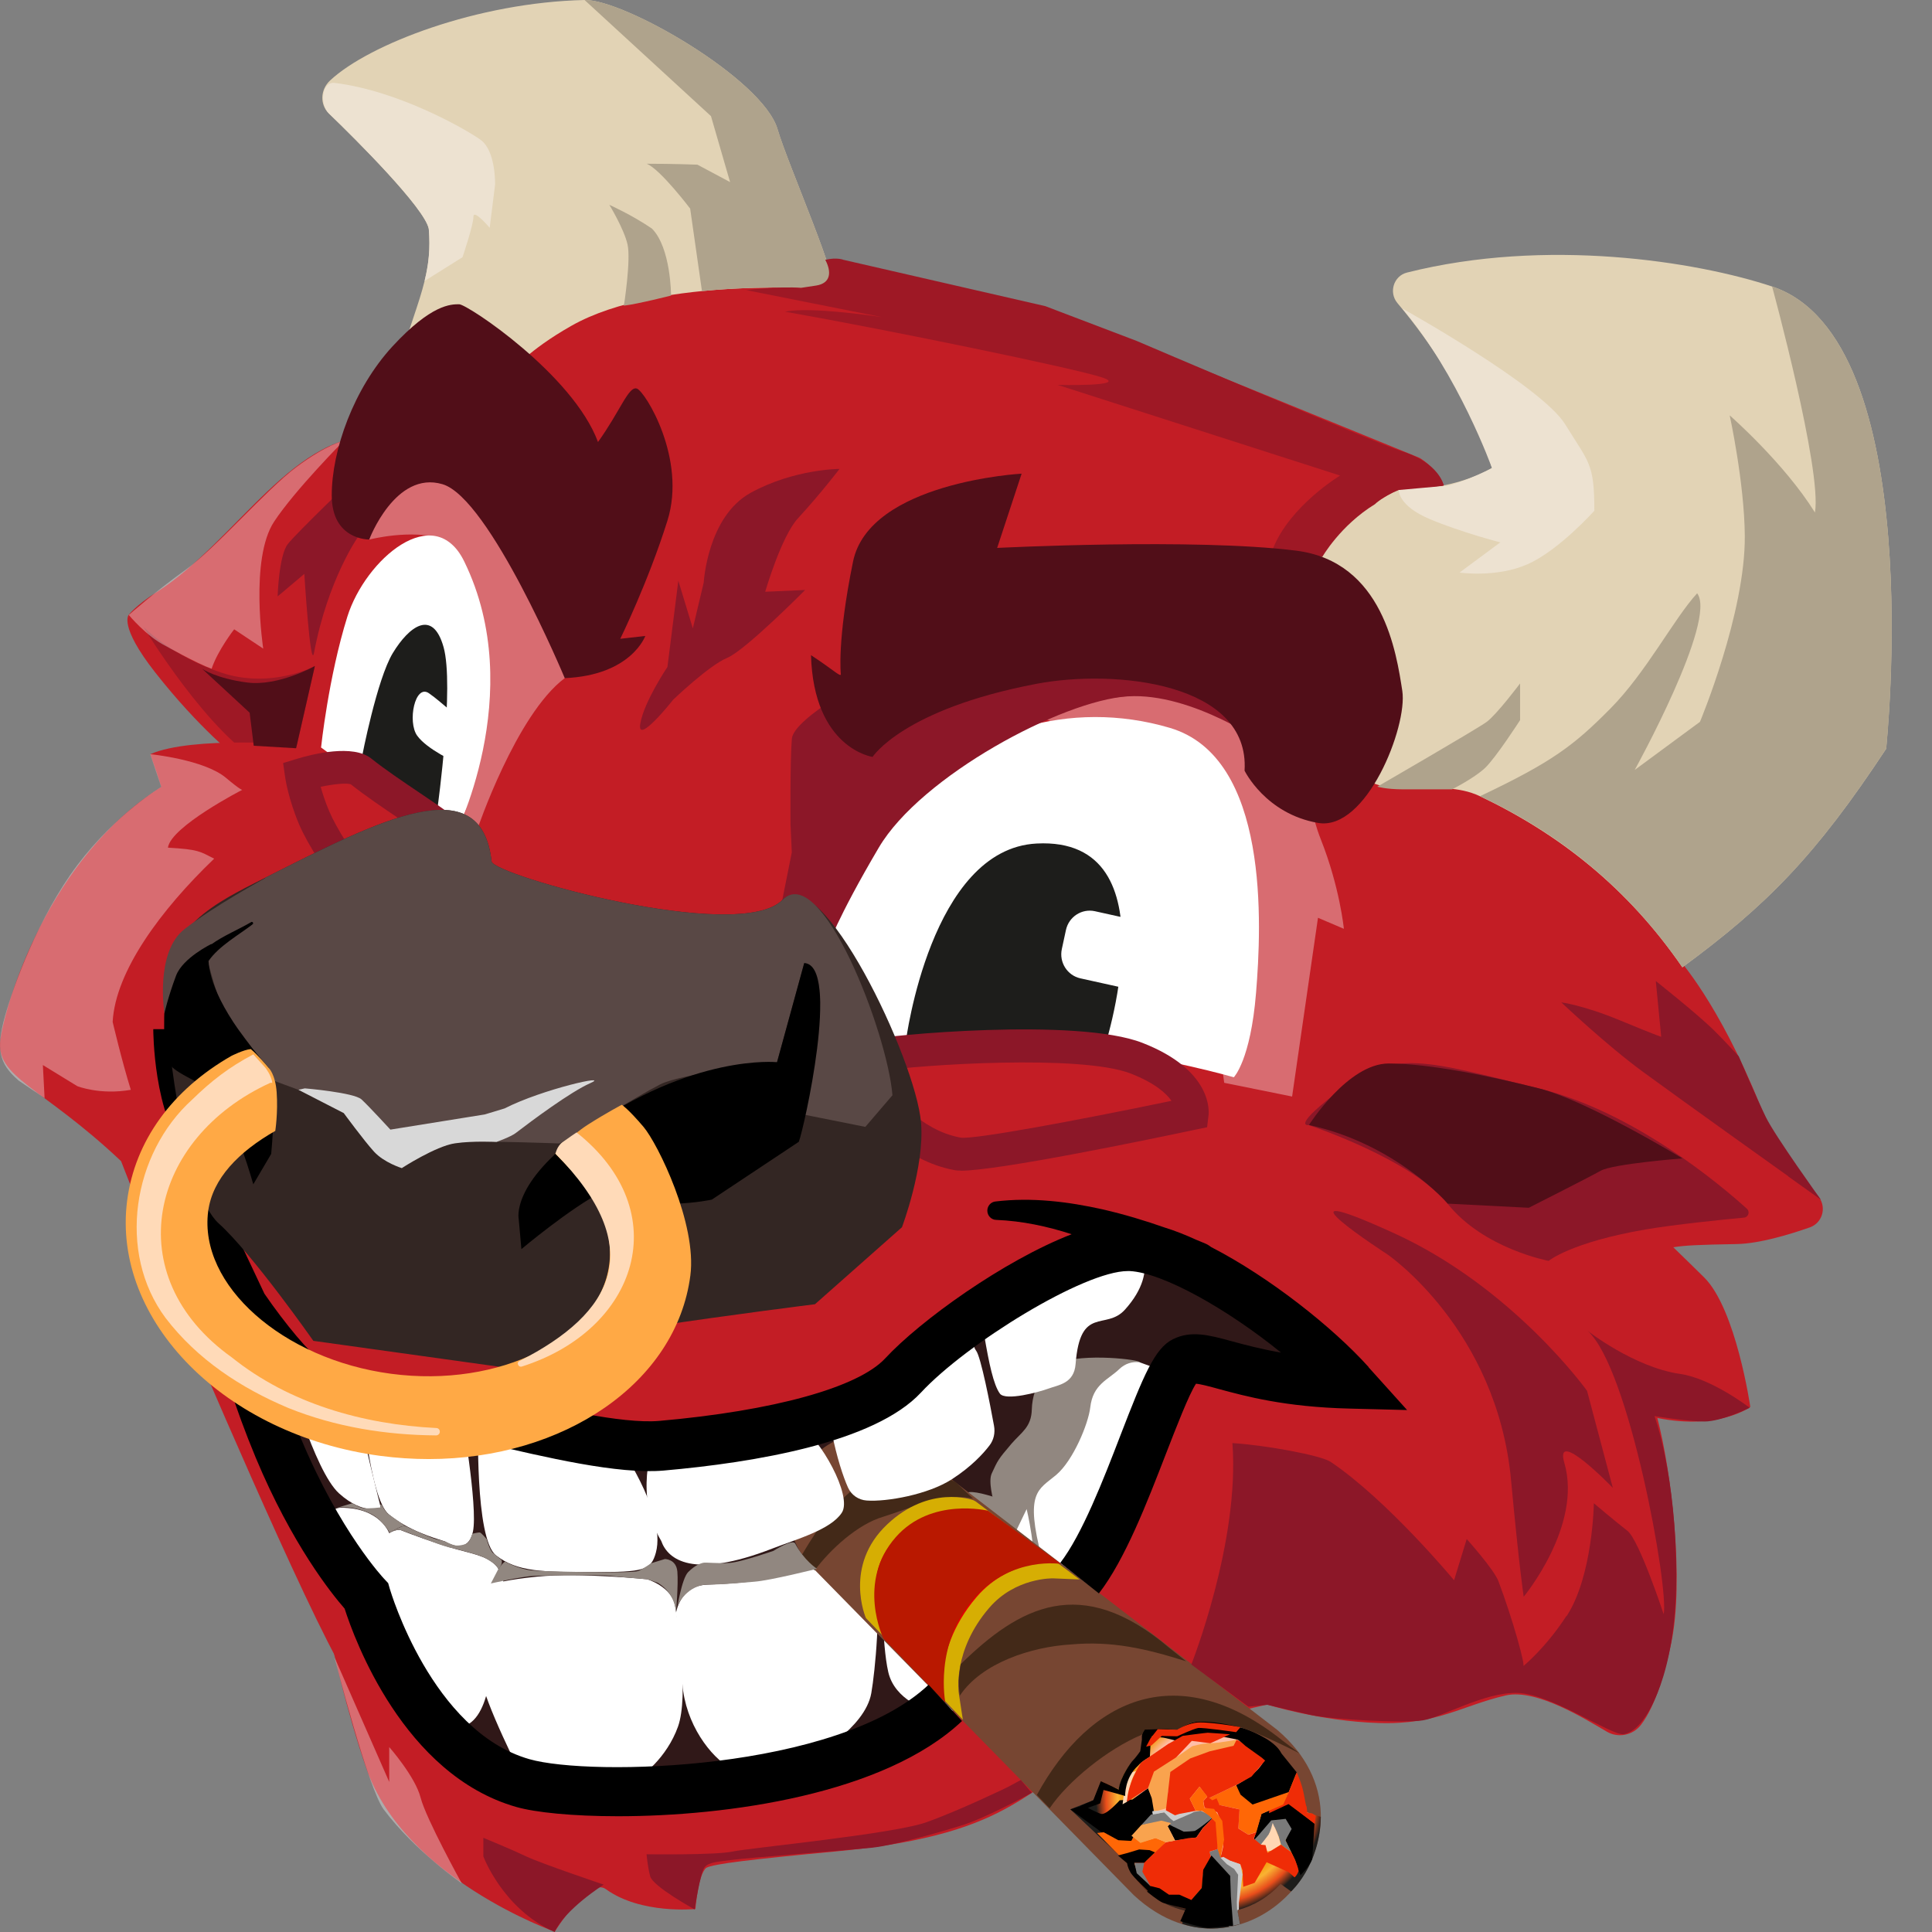
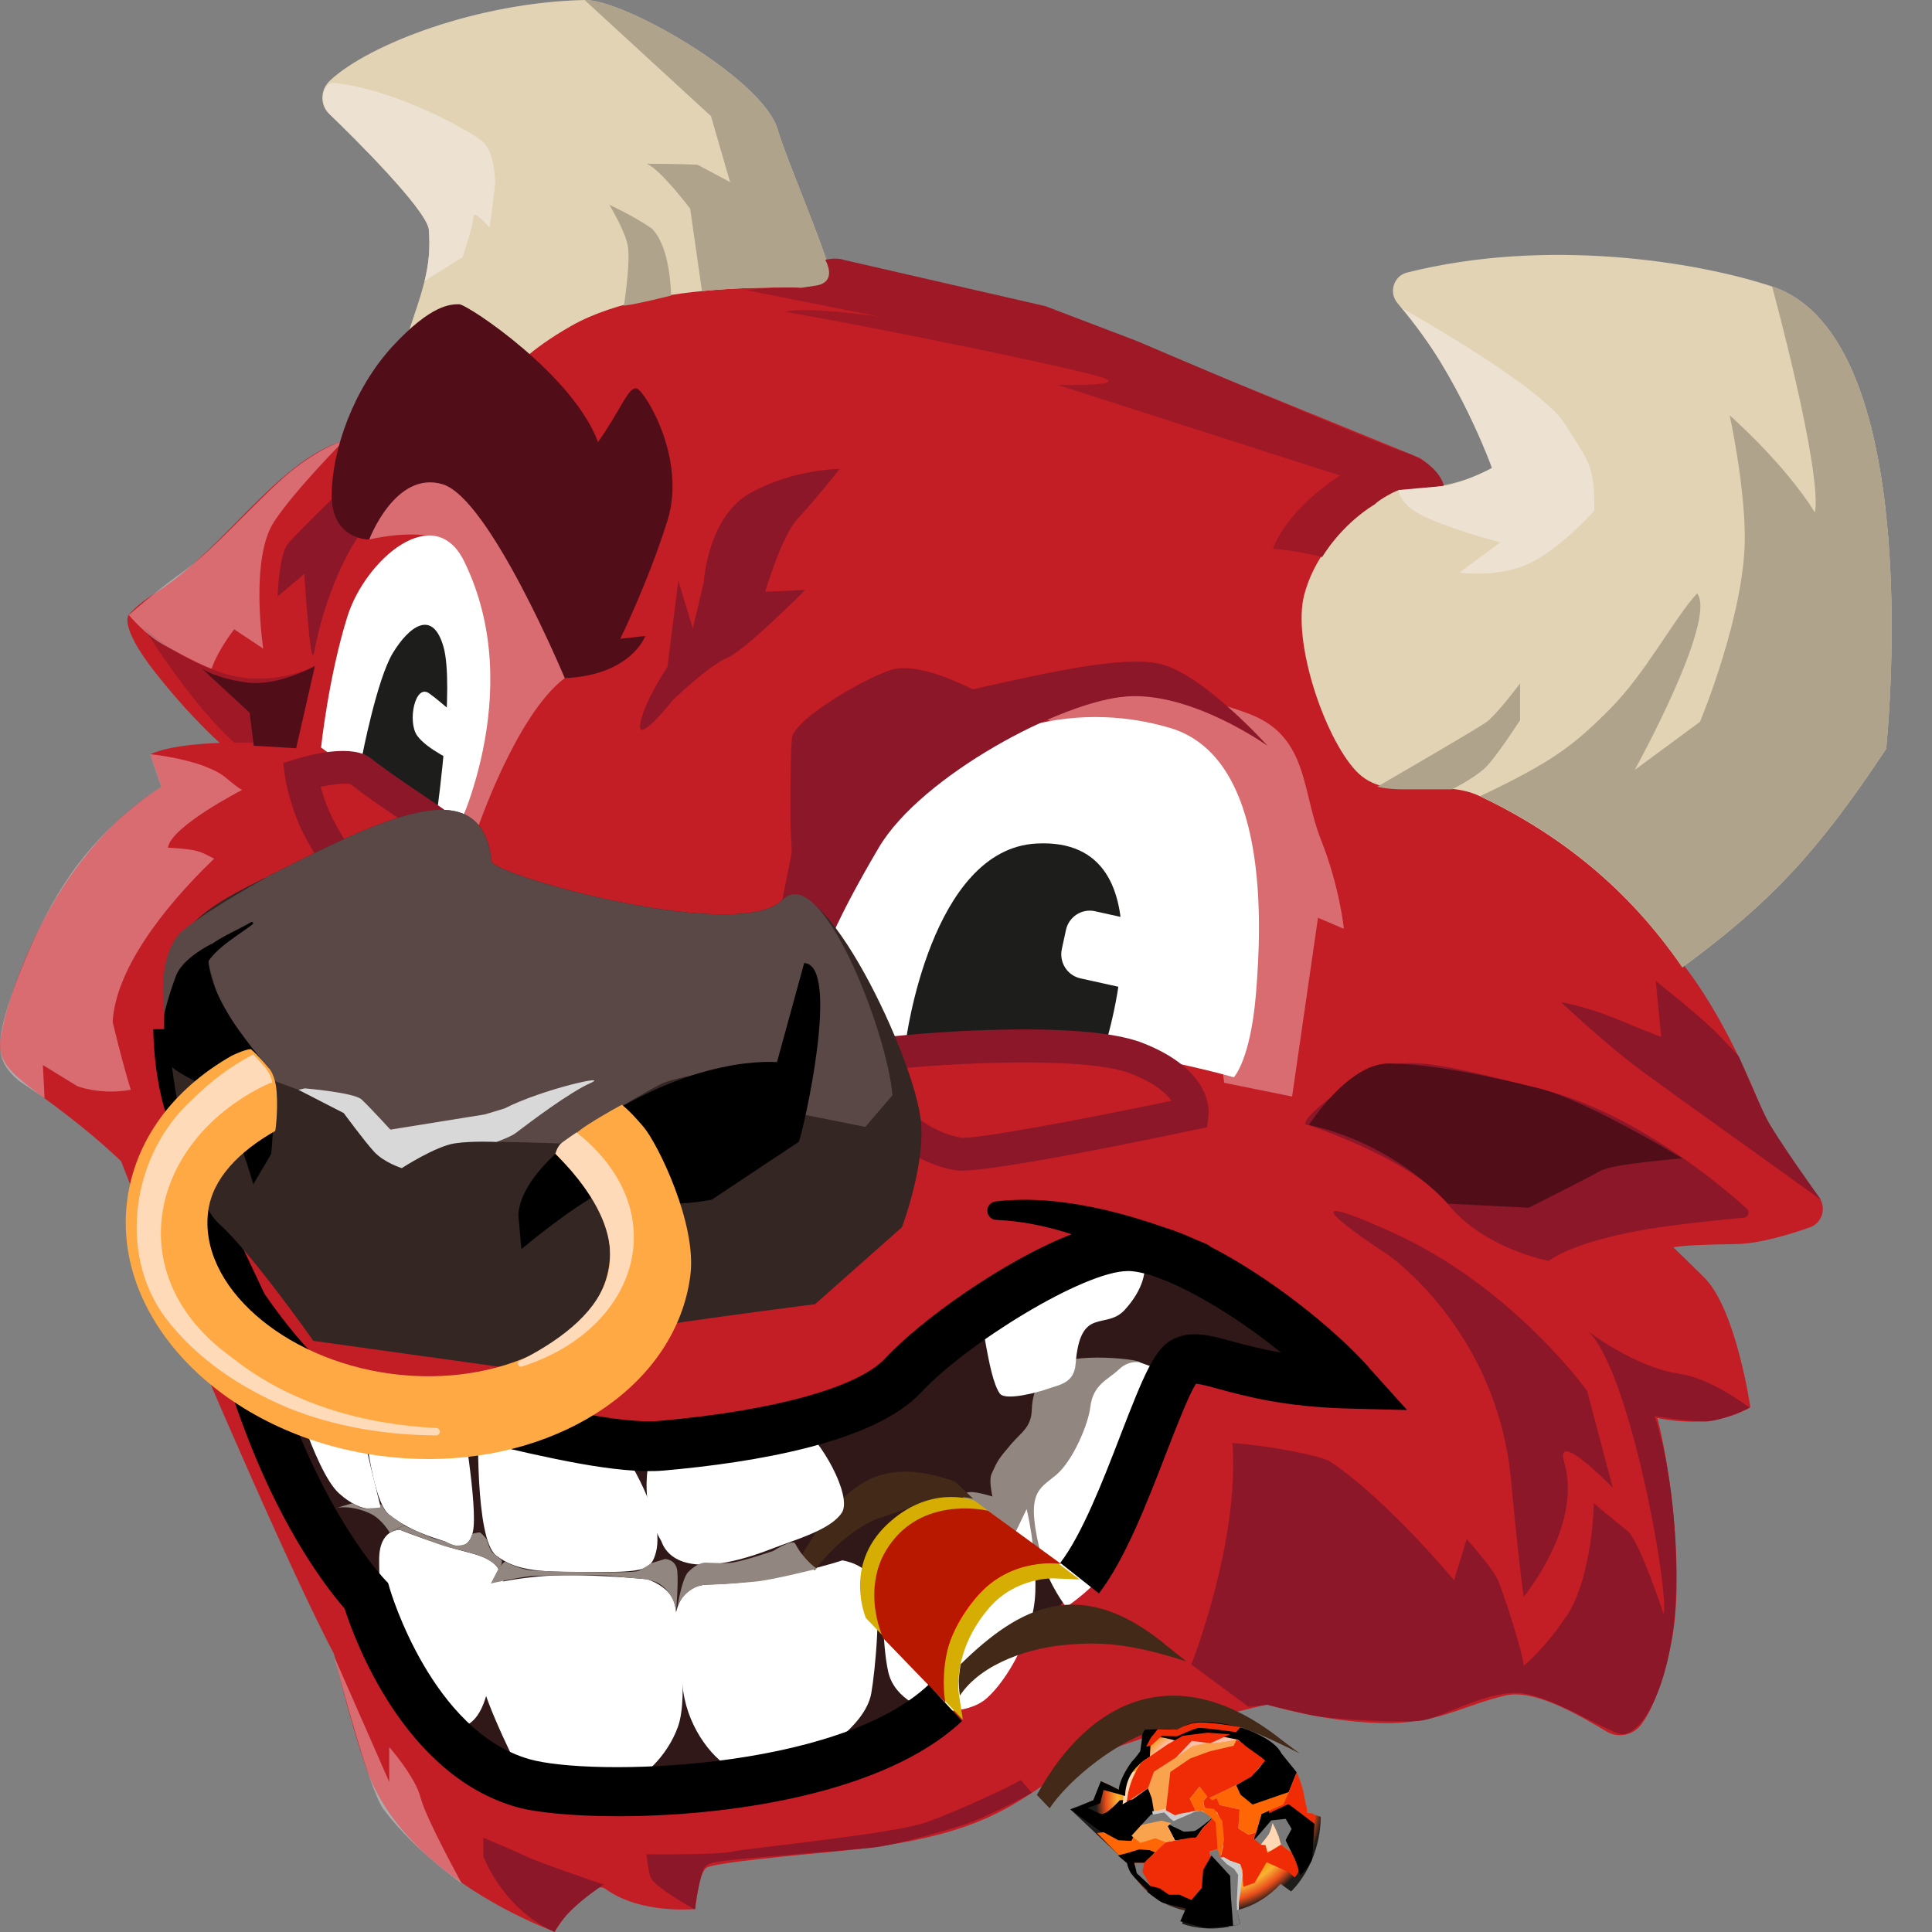
<svg xmlns="http://www.w3.org/2000/svg" width="100%" height="100%" viewBox="0 0 48 48" version="1.1" xml:space="preserve" style="fill-rule:evenodd;clip-rule:evenodd;stroke-miterlimit:10;">
  <rect x="0" y="0" width="48" height="48" fill="#808080" stroke="none" />
  <g>
    <path d="M35.899,12.798C36.169,11.879 35.268,11.376 35.268,11.376C35.268,11.376 27.163,8.05 26.441,7.824C25.339,7.476 20.859,7.094 19.866,6.911C19.005,6.752 18.246,7.046 18.246,7.046C18.246,7.046 11.544,4.721 11.2,6.396C10.854,8.071 8.565,10.069 9.53,10.838C7.322,10.629 5.908,13.425 3.892,14.711C3.369,15.044 3.2,15.273 3.2,15.273C3.2,15.273 2.938,15.538 3.858,16.709C4.951,18.102 5.903,18.846 5.903,18.846L7.252,18.587L7.046,19.147C7.046,19.147 6.287,18.658 4.562,19.565C2.836,20.471 1.801,25.083 2.077,27.038C2.354,28.992 3.389,27.944 3.389,27.944C3.389,27.944 5.114,33.042 5.804,34.161L6.976,36.536C7.511,39.244 8.23,40.786 8.23,40.786C8.23,40.786 8.608,42.514 9.106,43.944C10.051,46.679 13.781,47.991 13.781,47.991C13.781,47.991 14.633,46.629 15.052,46.935C15.922,47.567 17.277,47.429 17.277,47.429C17.277,47.429 17.344,46.564 17.548,46.405C17.728,46.308 18.627,46.199 20.789,45.996C25.47,45.551 25.35,44.28 27.622,43.453C29.379,42.811 31.483,42.349 31.483,42.349C31.483,42.349 32.801,42.764 34.252,42.808C35.716,42.855 36.326,42.37 37.414,42.122C38.18,41.949 39.407,42.723 39.922,43.023C40.204,43.188 40.565,43.114 40.766,42.858C41.153,42.358 41.391,41.439 41.519,40.833C41.848,39.273 41.528,36.574 41.176,35.229C42.7,35.538 43.486,34.955 43.486,34.955C43.486,34.955 43.134,32.527 42.34,31.738C42.06,31.462 41.798,31.205 41.572,30.988C41.868,30.941 42.168,30.926 43.154,30.908C43.71,30.896 44.446,30.676 44.967,30.493C45.272,30.384 45.383,30.013 45.196,29.749C44.932,29.378 44.263,28.774 43.721,27.441C42.689,24.895 41.703,23.829 41.703,23.829C43.221,23.061 43.381,22.364 44.295,21.051" style="fill:rgb(195,29,37);fill-rule:nonzero;" />
    <path d="M3.561,15.57C3.561,15.57 5.216,18.316 6.598,19.014C7.107,19.22 7.151,19.152 7.151,19.152L7.357,18.593L7.823,16.548C7.823,16.548 6.735,17.127 5.49,16.709C4.244,16.291 3.561,15.57 3.561,15.57Z" style="fill:rgb(158,24,37);fill-rule:nonzero;" />
    <path d="M4.512,25.907C4.419,23.882 4.029,22.905 5.135,22.346C6.24,21.787 7.206,21.787 7.206,21.787C7.206,21.787 7.104,19.479 7.447,18.502C7.447,18.502 4.78,18.278 3.735,18.737C3.834,19.014 3.93,19.305 4.009,19.55C1.213,21.301 0.137,24.915 0.012,25.813C-0.125,26.778 1.009,26.964 3.008,28.848L4.608,32.936C4.608,32.936 7.634,40.076 8.588,41.604C8.384,40.238 5.504,31.611 5.524,30.305C4.719,29.048 4.605,27.929 4.512,25.904L4.512,25.907Z" style="fill:rgb(195,29,37);fill-rule:nonzero;" />
    <path d="M19.497,44.012C19.497,44.012 13.388,44.498 12.146,44.077C10.903,43.656 9.103,40.815 9.103,40.815C9.103,40.815 6.592,37.06 5.911,34.025C5.6,32.639 5.309,31.197 5.309,31.197L5.827,32.312C5.827,32.312 6.592,33.439 7.241,33.993C7.89,34.546 8.434,34.717 9.525,34.888C10.616,35.061 16.268,36.162 16.268,36.162C16.268,36.162 20.425,35.715 21.071,35.509C21.717,35.303 26.011,32.027 26.112,32.027C26.214,32.027 28.259,31.026 28.259,31.026C28.259,31.026 29.793,31.37 30.645,31.785C31.497,32.2 34.063,34.581 34.063,34.581C34.063,34.581 31.701,34.196 31.122,34.128C30.543,34.061 29.996,33.466 29.513,34.022C29.03,34.579 27.864,37.366 26.726,39.435C26.726,39.435 24.591,42.375 19.5,44.009L19.497,44.012Z" style="fill:rgb(48,24,24);fill-rule:nonzero;" />
    <path d="M0.451,26.834C-0.035,26.419 -0.096,26.043 0.122,25.251C0.326,24.518 0.957,22.773 1.923,21.492C2.889,20.212 4.006,19.55 4.006,19.55L3.732,18.737C3.732,18.737 5.074,18.87 5.615,19.326C5.99,19.641 6.019,19.623 6.019,19.623C6.019,19.623 4.242,20.536 4.172,21.06C4.937,21.104 4.96,21.151 5.321,21.333C3.991,22.608 2.866,24.135 2.799,25.389C2.799,25.389 3.023,26.346 3.25,27.076C2.484,27.211 1.92,26.985 1.92,26.985L1.065,26.461L1.108,27.282L0.448,26.837L0.451,26.834Z" style="fill:white;fill-opacity:0.35;fill-rule:nonzero;" />
    <path d="M28.312,33.845C28.364,33.789 26.936,33.601 26.261,33.872C26.04,33.96 25.653,34.384 25.635,35.017C25.624,35.461 25.374,35.585 25.129,35.87C24.792,36.265 24.792,36.28 24.64,36.606C24.547,36.804 24.675,37.257 24.707,37.392C24.739,37.528 24.911,38.416 24.911,38.416L26.092,39.185L26.665,37.083L27.442,35.341L28.152,34.419L28.312,33.845Z" style="fill:rgb(145,135,128);fill-rule:nonzero;" />
    <path d="M24.437,32.336C24.437,32.336 24.248,31.941 24.454,33.18C24.571,33.872 24.684,34.405 24.841,34.623C24.981,34.814 25.819,34.584 26.04,34.502C26.293,34.408 26.686,34.378 26.723,33.887C26.837,32.421 27.471,33.066 27.948,32.539C28.882,31.503 28.21,30.782 28.21,30.782C28.21,30.782 28.009,30.79 27.372,30.626C26.735,30.461 24.434,32.333 24.434,32.333L24.437,32.336Z" style="fill:white;fill-rule:nonzero;" />
    <path d="M9.943,38.01C9.943,38.01 9.417,37.963 9.42,38.758C9.42,39.9 9.53,40.174 9.943,41.363C9.943,41.363 10.426,42.62 10.773,42.69C11.119,42.761 11.136,43.164 11.654,42.826C12.303,42.405 12.21,40.748 12.346,40.4C12.483,40.053 12.719,39.17 12.227,38.811C11.939,38.599 11.549,38.575 10.927,38.366C10.304,38.158 9.943,38.01 9.943,38.01Z" style="fill:white;fill-rule:nonzero;" />
    <path d="M12.981,44.156C12.981,44.156 12.015,42.269 11.945,41.642C11.875,41.015 11.907,39.547 11.907,39.547C11.907,39.547 11.881,39.314 13.359,39.17C14.406,39.067 16.082,39.237 16.082,39.237C16.082,39.237 16.69,39.42 16.774,39.897C16.835,40.241 17.12,42.131 16.844,42.899C16.568,43.667 15.948,44.156 15.738,44.226C15.529,44.297 13.324,44.088 12.978,44.156L12.981,44.156Z" style="fill:white;fill-rule:nonzero;" />
    <path d="M18.179,43.947C17.644,43.653 17.03,42.823 16.954,41.839C16.879,40.856 16.794,40.079 16.794,40.079C16.794,40.079 16.885,39.397 17.565,39.37C18.246,39.344 18.88,39.302 19.776,39.082C20.672,38.861 20.925,38.767 20.925,38.767C20.925,38.767 21.557,38.849 21.728,39.349C21.9,39.85 21.743,41.525 21.647,42.066C21.493,42.946 20.166,43.656 20.166,43.656C20.166,43.656 18.77,44.265 18.179,43.947Z" style="fill:white;fill-rule:nonzero;" />
    <path d="M23.052,42.484C23.052,42.484 22.232,42.252 22.069,41.542C21.906,40.833 21.917,39.311 21.917,39.311C21.917,39.311 22.019,39.049 23.66,38.534C24.835,38.166 25.507,37.495 25.507,37.495C25.507,37.495 25.752,38.481 25.723,39.538C25.694,40.594 25.03,41.734 24.518,42.19C24.006,42.646 23.052,42.484 23.052,42.484Z" style="fill:white;fill-rule:nonzero;" />
    <path d="M26.491,39.929C26.491,39.929 26.063,39.391 25.888,38.725C25.452,37.054 25.795,37.021 26.243,36.642C26.665,36.283 27.04,35.373 27.087,34.967C27.154,34.387 27.526,34.287 27.814,34.01C27.948,33.881 28.128,33.822 28.312,33.845L29.278,34.196C29.278,34.196 29.094,34.475 28.894,35.444C28.254,36.801 27.616,38.567 27.453,38.976C27.291,39.385 26.491,39.926 26.491,39.926L26.491,39.929Z" style="fill:white;fill-rule:nonzero;" />
    <path d="M43.329,30.252C43.439,30.24 43.483,30.105 43.401,30.031C42.741,29.433 40.594,27.623 38.246,27.046C35.416,26.349 34.657,26.069 33.344,27.046C32.033,28.024 32.515,27.953 32.515,27.953C32.515,27.953 35.07,28.792 35.966,29.907C36.862,31.026 38.476,31.326 38.476,31.326C38.476,31.326 39.02,30.867 40.882,30.546C41.604,30.422 42.788,30.302 43.326,30.252L43.329,30.252Z" style="fill:rgb(140,23,40);fill-rule:nonzero;" />
    <path d="M46.863,18.599C45.106,21.265 43.89,22.493 41.798,24.032C40.434,22.051 38.729,20.715 36.769,19.782C35.707,19.279 34.476,19.991 33.688,19.152C32.902,18.313 32.097,15.929 32.405,14.77C32.873,13.006 34.735,12.168 34.735,12.168C34.735,12.168 36.041,12.218 37.068,11.626C37.068,11.626 36.55,9.704 34.718,7.529C34.497,7.264 34.625,6.855 34.956,6.772C38.412,5.901 42.142,6.493 44.024,7.117C47.943,8.415 46.86,18.599 46.86,18.599L46.863,18.599Z" style="fill:rgb(226,211,181);fill-rule:nonzero;" />
    <path d="M36.769,19.782C38.735,20.701 40.434,22.052 41.798,24.033C43.893,22.496 45.109,21.266 46.863,18.599C46.863,18.599 47.943,8.415 44.027,7.117C44.027,7.117 45.272,11.685 45.092,12.733C44.327,11.503 42.974,10.32 42.974,10.32C42.974,10.32 43.337,11.986 43.349,13.304C43.367,15.235 42.235,17.934 42.235,17.934L40.614,19.129C40.614,19.129 42.674,15.406 42.165,14.74C41.58,15.379 40.905,16.701 40.004,17.61C39.102,18.52 38.564,18.932 36.769,19.782Z" style="fill:rgb(175,163,140);fill-rule:nonzero;" />
    <path d="M10.653,5.687C10.764,6.996 10.255,7.629 9.714,9.716C13.146,9.781 11.989,9.348 14.197,8.094C16.405,6.84 20.655,7.188 20.655,7.188C20.957,7.214 19.578,4.103 19.317,3.211C18.953,1.963 15.509,-0.02 14.522,0C11.869,0.059 9.167,1.098 8.201,1.999C7.956,2.228 7.942,2.596 8.172,2.82C8.852,3.473 10.56,5.18 10.653,5.687Z" style="fill:rgb(226,211,181);fill-rule:nonzero;" />
    <path d="M8.317,2.06C7.986,2.019 7.939,2.596 8.172,2.82C8.853,3.473 10.56,5.18 10.653,5.686C10.694,6.175 10.65,6.572 10.549,6.981L11.491,6.39C11.491,6.39 11.762,5.592 11.762,5.386C11.762,5.18 12.166,5.66 12.166,5.66L12.3,4.589C12.3,4.589 12.323,3.747 11.939,3.473C11.555,3.199 9.885,2.249 8.314,2.06L8.317,2.06Z" style="fill:rgb(237,226,209);fill-rule:nonzero;" />
    <path d="M14.523,0C15.512,-0.023 18.953,1.963 19.32,3.211C19.581,4.103 20.958,7.214 20.658,7.188C20.658,7.188 19.136,7.064 17.44,7.232L17.147,5.183C17.147,5.183 16.405,4.203 16.067,4.068C16.742,4.068 17.327,4.091 17.327,4.091L18.139,4.524L17.664,2.885L14.523,0Z" style="fill:rgb(175,163,140);fill-rule:nonzero;" />
    <path d="M25.958,17.848C25.958,17.848 28.155,16.618 31.058,17.745C32.504,18.307 32.341,19.658 32.815,20.853C33.289,22.048 33.388,23.076 33.388,23.076L32.745,22.802L32.102,27.243L30.415,26.902L29.842,22.631C29.842,22.631 29.47,20.238 29.368,20.138C29.266,20.038 27.814,18.737 27.814,18.737L25.955,17.848L25.958,17.848Z" style="fill:white;fill-opacity:0.35;fill-rule:nonzero;" />
    <path d="M20.643,24.041C20.643,24.041 20.6,21.689 22.208,20.032C24.032,18.151 26.581,17.351 29.065,18.084C31.549,18.817 31.343,22.993 31.206,24.668C31.07,26.343 30.654,26.764 30.654,26.764C30.654,26.764 28.864,26.252 27.41,26.137C26.165,26.037 23.544,25.719 22.508,25.857L21.472,25.995L20.643,24.041Z" style="fill:white;fill-rule:nonzero;" />
    <path d="M7.977,18.57C7.977,18.57 8.16,16.821 8.631,15.317C9.079,13.896 10.793,12.424 11.535,13.952C13.138,17.236 11.258,20.857 11.258,20.857C11.258,20.857 9.903,20.804 9.28,19.912C8.658,19.02 7.974,18.57 7.974,18.57L7.977,18.57Z" style="fill:white;fill-rule:nonzero;" />
    <path d="M8.899,13.333C8.899,13.333 8.146,14.393 7.802,16.218C7.712,16.692 7.561,14.258 7.561,14.258L6.898,14.817C6.898,14.817 6.927,13.801 7.151,13.516C7.375,13.23 8.864,11.803 8.864,11.803L9.306,12.565L8.899,13.33L8.899,13.333Z" style="fill:rgb(140,23,40);fill-rule:nonzero;" />
    <path d="M9.172,13.404C9.172,13.404 9.664,11.635 11.031,11.918C11.564,12.027 13.429,14.476 13.429,14.476C13.429,14.476 14.616,15.891 14.031,16.848C12.82,17.754 11.852,20.624 11.852,20.624L11.491,20.398C11.491,20.398 12.218,18.125 12.143,16.754C12.067,15.382 11.619,13.575 10.994,13.384C10.199,13.136 9.17,13.407 9.17,13.407L9.172,13.404Z" style="fill:white;fill-opacity:0.35;fill-rule:nonzero;" />
    <path d="M22.508,25.857C22.508,25.857 23.122,21.092 25.755,20.957C29.208,20.777 27.407,26.137 27.407,26.137C24.923,25.928 22.505,25.857 22.505,25.857L22.508,25.857Z" style="fill:rgb(29,29,27);fill-rule:nonzero;" />
    <path d="M10.636,19.947L10.874,20.041C10.874,20.041 11.29,17.039 11.02,16.076C10.749,15.114 10.159,15.567 9.76,16.224C9.362,16.88 8.992,18.811 8.992,18.811C8.992,18.811 9.6,19.279 10.124,19.635C10.648,19.991 10.633,19.947 10.633,19.947L10.636,19.947Z" style="fill:rgb(29,29,27);fill-rule:nonzero;" />
    <path d="M11.881,35.296C11.881,35.296 11.794,38.219 12.32,38.64C12.847,39.058 13.501,39.058 14.749,39.058C15.997,39.058 16.172,39.014 16.294,38.578C16.582,37.53 15.224,35.709 15.523,36.118C15.823,36.527 13.24,35.426 13.24,35.426L11.881,35.296Z" style="fill:white;fill-rule:nonzero;" />
-     <path d="M8.227,38.111C8.227,38.111 8.053,37.466 8.463,37.46C9.461,37.451 9.679,38.111 9.679,38.111L9.714,39.991L8.227,38.111Z" style="fill:white;fill-rule:nonzero;" />
    <path d="M10.982,22.634C10.982,22.634 11.578,21.613 11.261,20.857C11.16,20.612 9.757,19.8 8.972,19.17C8.634,18.899 7.485,19.25 7.485,19.25C7.485,19.25 7.552,19.729 7.805,20.324C8.239,21.342 9.778,23.282 10.106,23.47C10.435,23.659 10.979,22.637 10.979,22.637L10.982,22.634Z" style="fill:rgb(195,29,37);fill-rule:nonzero;" />
    <path d="M10.197,23.903C10.095,23.903 9.996,23.876 9.909,23.826C9.44,23.559 7.858,21.484 7.433,20.486C7.162,19.847 7.087,19.329 7.084,19.308L7.034,18.958L7.369,18.855C7.776,18.732 8.771,18.484 9.225,18.846C9.551,19.108 10.002,19.411 10.403,19.682C11.256,20.256 11.541,20.462 11.637,20.695C12.018,21.601 11.427,22.681 11.337,22.837C11.189,23.114 10.807,23.75 10.371,23.876C10.313,23.894 10.255,23.903 10.197,23.903ZM7.968,19.55C8.015,19.718 8.082,19.929 8.181,20.159C8.547,21.019 9.783,22.608 10.214,23.026C10.33,22.908 10.502,22.664 10.624,22.437L10.633,22.425C10.767,22.196 11.066,21.51 10.9,21.048C10.778,20.921 10.301,20.601 9.949,20.362C9.536,20.083 9.068,19.767 8.719,19.488C8.631,19.447 8.311,19.476 7.968,19.547L7.968,19.55Z" style="fill:rgb(140,23,40);fill-rule:nonzero;" />
    <path d="M8.969,34.531C8.969,34.531 9.164,37.222 9.661,37.625C10.159,38.028 10.735,38.193 11.063,38.299C11.063,38.299 11.619,38.67 11.75,38.052C11.881,37.433 11.45,34.996 11.45,34.996L8.969,34.531Z" style="fill:white;fill-rule:nonzero;" />
    <path d="M21.845,27.385C21.845,27.385 22.566,28.445 23.8,28.668C24.37,28.771 29.624,27.659 29.624,27.659C29.624,27.659 29.723,26.867 28.239,26.29C26.758,25.713 22.144,26.108 21.609,26.237C21.074,26.367 21.845,27.385 21.845,27.385Z" style="fill:rgb(195,29,37);fill-rule:nonzero;" />
    <path d="M23.869,29.083C23.811,29.083 23.762,29.08 23.727,29.074C22.395,28.833 21.603,27.753 21.516,27.629C21.272,27.305 20.893,26.699 21.053,26.243C21.126,26.037 21.289,25.893 21.516,25.84C22.031,25.716 26.761,25.275 28.384,25.91C30.112,26.584 30.04,27.6 30.025,27.715L29.99,28.006L29.705,28.065C28.527,28.315 24.806,29.086 23.869,29.086L23.869,29.083ZM22.179,27.152C22.179,27.152 22.828,28.077 23.872,28.265C24.221,28.309 26.729,27.844 29.106,27.35C28.975,27.164 28.696,26.908 28.096,26.673C26.848,26.187 22.84,26.458 21.865,26.608C21.923,26.752 22.045,26.967 22.173,27.138L22.185,27.152L22.179,27.152Z" style="fill:rgb(140,23,40);fill-rule:nonzero;" />
    <path d="M7.113,34.031C7.113,34.031 7.802,36.544 8.425,37.104C9.047,37.663 9.46,37.454 9.46,37.454C9.46,37.454 8.978,35.567 8.908,35.011L8.838,34.452C8.838,34.452 7.526,34.313 7.113,34.034L7.113,34.031Z" style="fill:white;fill-rule:nonzero;" />
    <path d="M19.776,28.077C19.776,28.077 18.348,29.454 15.52,31.105" style="fill:none;fill-rule:nonzero;stroke:black;stroke-width:1px;" />
    <path d="M4.308,25.569C4.308,25.569 4.308,27.597 5.097,28.439" style="fill:none;fill-rule:nonzero;stroke:black;stroke-width:1px;" />
    <path d="M28.857,23.005L27.203,22.639C26.877,22.567 26.554,22.776 26.483,23.106L26.381,23.578C26.309,23.908 26.516,24.235 26.843,24.307L28.497,24.673C28.823,24.745 29.145,24.536 29.217,24.206L29.319,23.734C29.39,23.404 29.183,23.078 28.857,23.005Z" style="fill:white;fill-rule:nonzero;" />
    <path d="M11.328,18.941C11.328,18.941 10.613,18.623 10.365,18.278C10.118,17.934 10.31,16.98 10.659,17.225C11.008,17.469 11.267,17.772 11.526,17.855C11.785,17.937 12.093,18.081 11.898,18.593C11.704,19.105 11.328,18.941 11.328,18.941Z" style="fill:white;fill-rule:nonzero;" />
    <path d="M25.507,37.495C25.507,37.495 24.108,36.898 23.98,37.118C23.776,37.477 23.389,37.527 23.389,37.527L22.732,38.569L24.184,38.381L25.112,38.313L25.507,37.492L25.507,37.495Z" style="fill:rgb(145,135,128);fill-rule:nonzero;" />
-     <path d="M22.688,36.021L31.733,42.979C34.671,45.472 31.003,49.71 28.172,47.088L20.169,38.929C18.531,37.201 20.795,34.608 22.688,36.021Z" style="fill:rgb(119,70,50);fill-rule:nonzero;" />
    <path d="M19.916,38.64C20.894,37.001 21.726,36.094 23.73,36.81L24.175,37.233C23.491,37.072 22.622,37.469 21.95,37.681C21.31,37.866 20.629,38.493 20.239,39.017L19.913,38.64L19.916,38.64Z" style="fill:rgb(67,41,24);fill-rule:nonzero;" />
    <path d="M27.797,44.462C27.852,44.124 28.038,43.841 28.323,43.57C28.396,43.5 28.352,43.02 28.443,42.97L29.248,42.97C29.586,42.779 29.673,42.831 30.086,42.831C31.372,42.831 32.419,43.862 32.419,45.007L32.815,45.139C32.792,46.355 32.076,46.993 32.076,46.993L31.817,46.805C31.512,47.132 31.151,47.35 30.738,47.458L30.811,47.8C30.014,48.059 29.371,47.794 29.371,47.794L29.44,47.467C28.789,47.317 28.286,46.929 28.006,46.29L26.592,44.951L27.168,44.724L27.355,44.253L27.8,44.459L27.797,44.462Z" style="fill:url(#_Radial1);fill-rule:nonzero;" />
    <path d="M21.696,40.115C21.696,40.115 21.182,38.964 22.179,38.02C23.177,37.075 24.12,37.466 24.12,37.466L26.171,39.006C26.171,39.006 25.15,38.958 24.417,39.812C23.43,40.963 23.619,42.114 23.619,42.114L21.699,40.112L21.696,40.115Z" style="fill:rgb(229,0,0);fill-rule:nonzero;" />
    <path d="M23.919,42.723L21.513,40.2C21.513,40.2 20.949,38.902 22.043,37.872C23.087,36.886 24.146,37.257 24.19,37.275L24.242,37.304L26.822,39.241L26.165,39.214C26.165,39.214 25.228,39.185 24.574,39.95C23.666,41.007 23.814,42.04 23.823,42.084L23.922,42.726L23.919,42.723ZM21.871,40L23.413,41.607C23.456,41.133 23.64,40.406 24.262,39.679C24.704,39.161 25.243,38.949 25.635,38.861L24.024,37.651C23.875,37.607 23.102,37.431 22.316,38.17C21.516,38.926 21.798,39.818 21.868,39.997L21.871,40Z" style="fill:rgb(214,174,3);fill-rule:nonzero;" />
    <path d="M23.488,42.305C23.488,42.305 23.192,40.83 24.213,39.694C25.155,38.646 26.366,38.858 26.366,38.858L24.547,37.534C24.547,37.534 23.136,37.189 22.255,38.19C21.272,39.309 21.947,40.707 21.947,40.707L23.488,42.302L23.488,42.305Z" style="fill:rgb(185,24,0);fill-rule:nonzero;" />
    <path d="M32.603,46.173L32.658,45.307L32.003,44.78L31.34,45.063L31.137,45.74L31.619,45.289C31.619,45.289 31.695,45.195 31.899,45.289C32.102,45.384 31.936,45.722 31.936,45.722L32.178,46.211L32.309,46.588C32.309,46.588 32.533,46.382 32.606,46.175L32.603,46.173Z" style="fill-rule:nonzero;" />
    <path d="M26.59,44.951L27.741,45.795L28.114,45.74L28.3,45.439L28.69,45.157L28.69,44.839L28.524,44.427L28.134,44.709L27.82,44.727C27.82,44.727 27.485,45.104 27.355,45.066C27.224,45.027 26.91,44.851 26.91,44.851L26.595,44.954L26.59,44.951Z" style="fill-rule:nonzero;" />
    <path d="M30.712,44.35C30.712,44.35 31.177,44.106 31.343,43.844C31.509,43.582 31.715,43.412 31.715,43.412L32.216,44.033L31.974,44.633L31.119,44.916L30.805,44.689" style="fill-rule:nonzero;" />
    <path d="M32.661,45.31L32.012,44.822L31.529,45.048L31.547,44.73L31.974,44.636L32.216,44.036C32.216,44.036 32.347,44.298 32.402,44.618C32.457,44.939 32.463,44.88 32.463,44.88L32.478,45.039L32.603,45.054L32.687,45.119L32.664,45.31L32.661,45.31Z" style="fill:rgb(239,44,6);fill-rule:nonzero;" />
    <path d="M32.024,44.521L31.119,44.833L30.822,44.589L30.712,44.351L30.022,44.68L30.293,44.845L30.793,44.951L30.767,45.425L31.011,45.581L31.215,45.516L31.343,45.066L31.881,44.833L32.024,44.521Z" style="fill:rgb(255,103,6);fill-rule:nonzero;" />
    <path d="M28.521,44.427L28.585,43.977C28.585,43.977 28.78,43.827 28.809,43.809C28.838,43.791 29.228,43.659 29.228,43.659L29.618,43.385C29.618,43.385 29.877,43.309 30.072,43.309C30.267,43.309 30.724,43.223 30.724,43.223L30.686,43.45L29.894,43.6L29.388,43.888L29.153,44.065L29.016,44.515L29.065,44.904L28.67,45.01L28.614,44.671L28.521,44.427Z" style="fill:rgb(249,163,78);fill-rule:nonzero;" />
    <path d="M27.259,45.543L28.003,46.29L28.306,46.284C28.306,46.284 28.492,46.267 28.667,46.096C28.841,45.925 28.963,45.766 28.963,45.766L28.705,45.663L28.332,45.784L28.193,45.569L28.108,45.737L27.782,45.719L27.422,45.522L27.256,45.54L27.259,45.543Z" style="fill:rgb(255,103,6);fill-rule:nonzero;" />
    <path d="M29.01,45.372L29.196,45.728L29.723,45.652L29.883,45.419C29.883,45.419 30.124,45.187 30.156,45.136C30.188,45.086 29.827,45.287 29.827,45.287L29.563,45.419L29.097,45.292L29.01,45.369L29.01,45.372Z" style="fill-rule:nonzero;" />
    <path d="M30.153,45.139C30.153,45.139 29.746,45.478 29.676,45.49C29.606,45.501 29.411,45.507 29.411,45.507L29.147,45.381C29.147,45.381 28.966,45.286 28.943,45.281C28.92,45.275 28.361,45.337 28.361,45.337L28.597,45.081L28.926,45.025L29.167,45.187C29.167,45.187 29.333,45.11 29.426,45.075C29.519,45.039 29.827,44.986 29.827,44.986L30.156,45.136L30.153,45.139Z" style="fill:rgb(122,122,122);fill-rule:nonzero;" />
    <path d="M32.073,46.01L31.936,45.722L32.091,45.439L31.942,45.189L31.584,45.227L31.282,45.578L31.139,45.739L31.084,45.884L31.331,45.828C31.331,45.828 31.523,45.601 31.523,45.578C31.523,45.554 31.634,45.389 31.654,45.383C31.675,45.377 31.771,45.633 31.771,45.633L31.826,45.828L32.073,46.01Z" style="fill:rgb(122,122,122);fill-rule:nonzero;" />
    <path d="M30.531,47.871L30.412,47.217L30.488,46.905L30.488,46.638L30.328,46.429L30.086,46.161L30.049,46.005L30.252,45.94L30.438,46.228L30.802,46.361L30.779,46.711L30.747,47.161L30.753,47.512L30.808,47.803L30.531,47.871Z" style="fill:rgb(122,122,122);fill-rule:nonzero;" />
    <path d="M28.923,45.027L29.077,45.183L29.158,45.245L29.295,45.183L29.603,45.051L29.708,44.989L29.4,45.015L29.196,45.104L28.966,44.977C28.966,44.977 28.675,44.995 28.643,44.995C28.611,44.995 28.643,45.083 28.643,45.083L28.923,45.027Z" style="fill:rgb(204,204,204);fill-rule:nonzero;" />
    <path d="M31.712,43.411L31.093,44.138L30.712,44.35L30.022,44.68L29.801,44.389L29.56,44.689L29.708,44.989L29.301,45.066L29.193,45.101L28.966,44.977L29.077,44.024L29.571,43.688L30.054,43.511L30.648,43.373L30.761,43.149L31.02,43.361L31.343,43.311L31.442,43.235L31.712,43.411Z" style="fill:rgb(239,44,6);fill-rule:nonzero;" />
    <path d="M31.442,43.235L31.294,43.423L31.02,43.362L30.723,43.223L30.723,42.973L30.822,42.911C30.822,42.911 31.328,43.173 31.442,43.238L31.442,43.235Z" style="fill:rgb(255,215,179);fill-rule:nonzero;" />
    <path d="M31.328,45.828C31.328,45.828 31.477,45.639 31.52,45.578C31.564,45.516 31.619,45.289 31.619,45.289L31.768,45.633L31.823,45.828L31.599,45.978L31.401,46.004L31.439,45.842L31.328,45.831L31.328,45.828Z" style="fill:rgb(255,215,179);fill-rule:nonzero;" />
    <path d="M28,44.762C28,44.762 28.076,44.3 28.149,44.15L28.224,44L28.038,44.05L27.939,44.45L27.89,44.827L28,44.765L28,44.762Z" style="fill:rgb(255,215,179);fill-rule:nonzero;" />
    <path d="M29.522,47.282C29.522,47.282 28.899,47.197 28.585,46.858C28.271,46.52 28.187,46.284 28.187,46.284L28.483,46.228L28.966,45.769L29.534,45.666L29.723,45.654L29.883,45.422L30.156,45.139L30.275,45.401L30.255,45.94L30.051,46.002L30.089,46.158L29.889,46.564L29.859,46.902L29.601,47.202L29.935,47.747C29.935,47.747 29.528,47.747 29.388,47.67C29.417,47.55 29.528,47.276 29.528,47.276L29.522,47.282Z" style="fill:rgb(239,44,6);fill-rule:nonzero;" />
    <path d="M29.193,45.728L29.01,45.372L29.094,45.295L28.853,45.233L28.358,45.339L28.111,45.61L28.335,45.787L28.704,45.666L28.966,45.769L29.193,45.728Z" style="fill:rgb(249,163,78);fill-rule:nonzero;" />
    <path d="M32.073,46.01C32.073,46.01 32.242,46.314 32.262,46.484C32.262,46.484 32.233,46.587 32.161,46.643C32.085,46.567 32.012,46.511 32.012,46.511L31.468,46.266L31.171,46.779L30.886,46.879L30.872,46.472L30.814,46.316L30.325,46.155L30.389,45.881L30.36,45.307L30.241,45.024L29.926,44.912L29.897,44.745L29.999,44.633L30.118,44.727L30.226,44.68L30.296,44.845L30.796,44.954L30.767,45.428L31.014,45.584L31.218,45.519L31.148,45.678L31.331,45.831L31.442,45.843L31.491,46.034L31.826,45.831L32.073,46.013L32.073,46.01Z" style="fill:rgb(239,44,6);fill-rule:nonzero;" />
    <path d="M30.322,46.155L30.412,45.713L30.368,45.242L30.162,44.942L29.92,44.916L29.894,44.745L29.996,44.633L29.801,44.389L29.56,44.689L29.708,44.989L29.865,44.989L30.043,45.113L30.2,45.272L30.252,45.94L30.322,46.155Z" style="fill:rgb(255,103,6);fill-rule:nonzero;" />
    <path d="M31.835,43.571C31.835,43.571 31.8,43.435 31.555,43.262C31.433,43.173 31.183,43.044 31.009,42.979C30.488,42.791 30.275,42.799 30.275,42.799L30.11,43.1C30.11,43.1 30.686,43.203 30.741,43.22C30.796,43.238 30.945,43.379 30.945,43.379L31.352,43.671L31.555,43.85L31.835,43.568L31.835,43.571Z" style="fill-rule:nonzero;" />
    <path d="M28.28,43.862C28.364,43.759 28.568,43.647 28.568,43.647L28.576,43.488L28.585,43.308L28.623,43.129C28.623,43.129 28.8,43.167 28.864,43.167C28.928,43.167 29.272,43.261 29.272,43.261C29.272,43.261 29.679,43.046 30.357,43.064C30.497,42.952 30.366,42.79 30.366,42.79C30.366,42.79 29.889,42.737 29.711,42.776C29.641,42.79 29.56,42.817 29.484,42.846C29.365,42.893 29.246,42.97 29.246,42.97L29.001,42.949L28.408,42.964L28.37,43.129L28.37,43.223L28.329,43.509C28.329,43.509 28.222,43.664 28.12,43.768C28.12,43.768 27.826,44.144 27.794,44.462C27.552,44.336 27.349,44.256 27.349,44.256L27.163,44.727L26.834,44.871L26.939,44.948L27.334,44.804L27.416,44.471L27.762,44.565L27.954,44.621C27.954,44.621 27.936,44.171 28.277,43.865" style="fill-rule:nonzero;" />
    <path d="M28.556,47.008C28.556,47.008 28.158,46.652 28.082,46.511C28.006,46.37 28.003,46.293 28.003,46.293L27.776,46.099L27.989,46.043L28.303,45.949L28.562,45.966L28.693,46.022L28.422,46.284L28.181,46.284C28.181,46.284 28.236,46.511 28.321,46.576C28.405,46.64 28.579,46.858 28.579,46.858L28.876,47.103L28.55,47.008L28.556,47.008Z" style="fill-rule:nonzero;" />
    <path d="M28.585,46.858L28.242,46.54L28.187,46.284L28.428,46.284L28.382,46.502L28.585,46.858Z" style="fill:rgb(122,122,122);fill-rule:nonzero;" />
    <path d="M30.043,47.9C30.229,47.885 30.636,47.844 30.636,47.844L30.581,47.111L30.563,46.605L30.098,46.099L29.894,46.455L29.857,46.905L29.598,47.205L29.301,47.073L29.042,47.073L28.809,46.914L28.585,46.858L28.501,46.999C28.501,46.999 28.789,47.235 28.891,47.273C28.993,47.311 29.461,47.42 29.461,47.42L29.324,47.732C29.324,47.732 29.912,47.912 30.043,47.9Z" style="fill-rule:nonzero;" />
    <path d="M30.729,47.255L30.761,46.578L30.662,46.434L30.482,46.316L30.322,46.154L30.395,46.134L30.563,46.228L30.811,46.316L30.872,46.572L30.802,47.111L30.779,47.273L30.779,47.444L30.735,47.458L30.729,47.255Z" style="fill:rgb(204,204,204);fill-rule:nonzero;" />
    <path d="M29.039,43.317L28.353,43.788C28.353,43.788 28.018,44.277 28.001,44.765L28.521,44.427L28.67,44.015L29.225,43.659L29.609,43.252L30.069,43.311L30.561,43.088C30.561,43.088 30.04,43.049 30.005,43.049C29.97,43.049 29.385,43.126 29.385,43.126L29.039,43.32L29.039,43.317Z" style="fill:rgb(239,44,6);fill-rule:nonzero;" />
    <path d="M23.869,41.345C25.327,39.918 26.857,39.082 29.042,40.933L29.47,41.275C28.481,40.963 27.631,40.762 26.595,40.857C25.63,40.916 24.393,41.31 23.849,42.125C23.849,42.125 23.82,41.966 23.82,41.76C23.82,41.64 23.867,41.348 23.867,41.348L23.869,41.345Z" style="fill:rgb(67,41,24);fill-rule:nonzero;" />
    <path d="M25.758,44.6C27.093,42.155 29.301,41.195 31.867,43.247L32.289,43.564C31.931,43.376 31.061,42.961 30.735,42.893C30.287,42.799 30.069,42.77 29.79,42.773C29.525,42.773 29.275,42.97 29.275,42.97C29.275,42.97 28.652,42.938 28.446,42.97L28.367,43.099C27.518,43.453 26.523,44.262 26.078,44.927L25.763,44.597L25.758,44.6Z" style="fill:rgb(67,41,24);fill-rule:nonzero;" />
    <path d="M30.822,42.911C30.822,42.911 29.967,42.755 29.699,42.802C29.432,42.849 29.248,42.973 29.248,42.973L28.763,42.961L28.585,43.188L28.475,43.394L28.606,43.365L28.864,43.129L29.246,43.138C29.246,43.138 29.653,42.95 29.766,42.932C29.88,42.914 30.712,43.035 30.712,43.035L30.822,42.908L30.822,42.911Z" style="fill:rgb(239,44,6);fill-rule:nonzero;" />
-     <path d="M20.96,35.161C20.96,35.161 20.486,34.702 20.661,35.57C20.792,36.221 20.946,36.683 21.068,36.957C21.152,37.145 21.33,37.266 21.533,37.28C22.025,37.316 23.061,37.133 23.651,36.75C24.128,36.441 24.422,36.124 24.582,35.914C24.69,35.776 24.728,35.597 24.696,35.423C24.6,34.896 24.37,33.71 24.251,33.557C24.099,33.357 24.277,33.015 23.864,33.045C22.875,33.748 22.438,34.537 22.438,34.537L20.96,35.164L20.96,35.161Z" style="fill:white;fill-rule:nonzero;" />
    <path d="M16.23,35.879C16.23,35.879 15.747,37.142 16.428,38.284C16.591,38.746 17.205,39.244 19.192,38.472C19.802,38.237 20.638,38.004 20.914,37.584C21.19,37.166 20.361,35.714 19.878,35.435C19.395,35.155 19.506,35.435 19.506,35.435L16.23,35.879Z" style="fill:white;fill-rule:nonzero;" />
    <path d="M34.002,33.963C33.124,32.986 31.547,31.732 30.089,30.982C30.051,30.952 30.011,30.926 29.967,30.905C29.883,30.867 29.801,30.837 29.72,30.802C29.455,30.681 29.196,30.578 28.949,30.502C28.446,30.325 27.937,30.172 27.407,30.049C26.534,29.854 25.63,29.742 24.728,29.851C24.62,29.863 24.533,29.957 24.53,30.072C24.527,30.202 24.629,30.308 24.754,30.308C25.388,30.334 26.016,30.466 26.625,30.664C24.937,31.317 22.86,32.812 21.993,33.748C21.321,34.472 19.221,35.052 16.378,35.302C15.451,35.382 13.69,34.97 12.277,34.637C11.445,34.44 10.726,34.272 10.252,34.219C9.943,34.184 9.69,34.163 9.469,34.149C8.829,34.099 8.562,34.078 7.936,33.76C7.721,33.651 7.09,32.901 6.569,32.141L4.326,27.388L4.966,31.544C4.98,31.629 5.303,33.698 6.356,36.221C7.255,38.372 8.239,39.597 8.562,39.965C8.803,40.721 10.028,44.091 12.821,44.892C13.301,45.03 14.223,45.124 15.355,45.124C18.063,45.124 21.973,44.58 23.901,42.758L23.07,41.857C20.798,44 14.674,44.141 13.152,43.706C10.723,43.011 9.699,39.517 9.687,39.482L9.644,39.332L9.539,39.22C9.539,39.22 8.451,38.069 7.479,35.744C7.319,35.358 7.177,34.984 7.049,34.625C7.168,34.725 7.285,34.808 7.389,34.864C8.227,35.288 8.684,35.323 9.373,35.379C9.583,35.397 9.821,35.414 10.115,35.447C10.517,35.491 11.238,35.661 11.997,35.841C13.574,36.212 15.357,36.633 16.483,36.536C18.767,36.336 21.728,35.835 22.88,34.599C24.015,33.377 26.93,31.579 28.021,31.579L28.067,31.579C28.888,31.62 30.488,32.518 31.826,33.604C31.311,33.516 30.918,33.407 30.607,33.324C30.04,33.168 29.589,33.048 29.138,33.274C28.687,33.501 28.414,34.169 27.84,35.653C27.416,36.756 26.883,38.128 26.342,38.829L27.302,39.588C27.954,38.743 28.495,37.339 28.975,36.1C29.217,35.479 29.537,34.646 29.714,34.378C29.833,34.387 30.083,34.455 30.287,34.511C30.939,34.687 31.922,34.958 33.534,34.996L34.959,35.032L33.999,33.966L34.002,33.963Z" style="fill-rule:nonzero;" />
    <path d="M34.473,31.167C34.473,31.167 37.196,33.03 37.542,36.777C37.746,38.964 37.856,39.67 37.856,39.67C37.856,39.67 39.32,37.904 38.866,36.347C38.601,35.441 40.07,36.965 40.07,36.965L39.43,34.555C39.43,34.555 37.595,31.985 34.625,30.634C31.352,29.145 34.473,31.167 34.473,31.167Z" style="fill:rgb(140,23,40);fill-rule:nonzero;" />
    <path d="M14.999,46.823C14.999,46.823 13.429,46.293 13.074,46.122C12.719,45.952 12.009,45.66 12.009,45.66L12.009,46.122C12.009,46.122 12.495,47.435 13.781,48C14.034,47.435 14.999,46.823 14.999,46.823Z" style="fill:rgb(140,23,40);fill-rule:nonzero;" />
    <path d="M17.257,47.438C17.257,47.438 16.221,46.87 16.154,46.617C16.087,46.363 16.064,46.069 16.064,46.069C16.064,46.069 17.775,46.093 18.202,46.001C18.63,45.91 22.188,45.569 23.02,45.272C23.852,44.974 25.024,44.406 25.024,44.406L25.362,44.224L25.632,44.542C25.632,44.542 24.483,45.18 23.855,45.363C23.855,45.363 22.325,45.843 21.627,45.91C20.928,45.978 18.543,46.16 18.205,46.207C17.868,46.255 17.621,46.252 17.507,46.39C17.394,46.528 17.26,47.438 17.26,47.438L17.257,47.438Z" style="fill:rgb(140,23,40);fill-rule:nonzero;" />
    <path d="M38.916,40.15C38.398,40.948 37.836,41.404 37.836,41.404C37.935,41.469 37.56,40.159 37.228,39.285C37.115,38.987 36.44,38.237 36.44,38.237L36.126,39.261C36.126,39.261 34.479,37.277 33.062,36.321C32.818,36.156 31.448,35.906 30.619,35.853C30.805,38.313 29.598,41.354 29.598,41.354L31.017,42.402L31.488,42.355C31.488,42.355 32.053,42.493 32.571,42.608C33.089,42.722 34.866,42.814 35.34,42.743C35.814,42.673 36.87,42.037 37.705,42.06C38.54,42.084 40.047,43.132 40.341,43.085C40.635,43.038 40.859,42.676 40.859,42.676C40.859,42.676 41.647,41.695 41.647,39.167C41.647,36.639 41.106,35.182 41.106,35.182C41.106,35.182 41.918,35.317 42.345,35.317C42.773,35.317 43.471,34.976 43.471,34.976C43.471,34.976 42.526,34.246 41.737,34.134C40.597,33.969 39.442,33.063 39.442,33.063C40.478,33.975 41.47,39.488 41.333,40.103C41.333,40.103 40.725,38.258 40.431,38.031C40.137,37.804 39.599,37.348 39.599,37.348C39.599,37.348 39.573,39.152 38.924,40.15L38.916,40.15Z" style="fill:rgb(140,23,40);fill-rule:nonzero;" />
    <path d="M16.815,40.006C16.815,40.006 16.934,39.217 17.1,39.055C17.28,38.879 17.394,38.849 17.461,38.829C17.528,38.808 17.845,38.852 18.136,38.829C18.427,38.805 19.215,38.531 19.215,38.531C19.215,38.531 19.692,38.225 19.756,38.349C19.974,38.767 20.297,38.976 20.297,38.976C20.297,38.976 19.145,39.267 18.741,39.297C18.345,39.326 18.072,39.364 17.568,39.37C17.129,39.373 16.8,39.823 16.818,40.006L16.815,40.006Z" style="fill:rgb(145,135,128);fill-rule:nonzero;" />
    <path d="M16.341,39.323C16.806,39.606 16.794,40.08 16.794,40.08C16.794,40.08 16.856,39.367 16.829,39.049C16.803,38.731 16.518,38.734 16.518,38.734L16.181,38.837C16.181,38.837 15.968,38.982 15.869,39.026C15.77,39.07 15.151,39.061 14.906,39.061C14.662,39.061 13.557,39.043 13.225,39.017C12.893,38.99 12.553,38.799 12.553,38.799C12.509,38.799 12.381,38.982 12.381,38.982L12.195,39.341C12.195,39.341 12.989,39.161 13.274,39.152C13.56,39.144 14.886,39.117 15.165,39.152C15.445,39.188 16.038,39.229 16.082,39.238C16.125,39.247 16.338,39.323 16.338,39.323L16.341,39.323Z" style="fill:rgb(145,135,128);fill-rule:nonzero;" />
    <path d="M12.381,38.982C12.504,38.852 12.463,38.761 12.463,38.761C12.463,38.761 12.349,38.664 12.256,38.59C12.163,38.517 12.09,38.237 12.09,38.237C12.09,38.237 11.96,38.084 11.925,38.075C11.89,38.067 11.736,38.105 11.736,38.105C11.736,38.105 11.677,38.296 11.608,38.34C11.538,38.384 11.366,38.417 11.27,38.387C11.174,38.358 11.052,38.281 10.903,38.258C10.755,38.234 10.36,38.049 10.063,37.911C9.967,37.902 9.682,38.081 9.682,38.081C9.682,38.081 9.853,37.99 9.943,38.011C10.034,38.031 10.906,38.384 11.142,38.44C11.378,38.496 11.843,38.611 12.003,38.685C12.163,38.758 12.3,38.867 12.329,38.902C12.358,38.938 12.378,38.985 12.378,38.985L12.381,38.982Z" style="fill:rgb(145,135,128);fill-rule:nonzero;" />
    <path d="M8.349,37.469C8.349,37.469 8.742,37.348 8.754,37.348C8.765,37.348 8.914,37.451 9.033,37.469C9.152,37.487 9.461,37.451 9.461,37.451L9.437,37.372L9.487,37.392C9.487,37.392 9.568,37.563 9.658,37.625C9.749,37.687 10.06,37.907 10.06,37.907C10.06,37.907 9.975,37.916 9.871,37.972C9.766,38.028 9.682,38.078 9.682,38.078C9.682,38.078 9.495,37.746 9.205,37.607C8.707,37.372 8.346,37.466 8.346,37.466L8.349,37.469Z" style="fill:rgb(145,135,128);fill-rule:nonzero;" />
    <path d="M32.518,27.953C32.518,27.953 33.49,26.422 34.502,26.422C35.515,26.422 37.06,26.743 38.246,27.043C39.433,27.344 41.798,28.78 41.798,28.78C41.798,28.78 40.076,28.915 39.771,29.086C39.465,29.257 37.982,30.007 37.982,30.007L35.969,29.904C35.969,29.904 34.686,28.418 32.518,27.95L32.518,27.953Z" style="fill:rgb(81,14,24);fill-rule:nonzero;" />
    <path d="M7.823,16.547C7.823,16.547 6.912,17.06 6.135,16.956C5.359,16.854 5.021,16.615 5.021,16.615L6.202,17.707L6.304,18.528L7.357,18.59L7.823,16.544L7.823,16.547Z" style="fill:rgb(81,14,24);fill-rule:nonzero;" />
    <path d="M19.904,7.152C19.369,7.108 18.54,7.208 18.54,7.208L21.912,7.879C21.912,7.879 20.128,7.606 19.506,7.744C22.089,8.2 26.723,9.154 27.392,9.381C28.062,9.607 26.278,9.563 26.278,9.563L33.295,11.815C33.295,11.815 32.047,12.565 31.625,13.634C32.248,13.678 32.85,13.84 32.85,13.84C32.85,13.84 33.301,13.051 34.159,12.527C34.159,12.527 34.36,12.327 34.753,12.174C35.201,12.186 35.87,12.065 35.87,12.065C35.87,12.065 35.774,11.497 34.79,11.2C34.235,11.032 28.242,8.471 28.242,8.471L25.97,7.606L20.955,6.455C20.955,6.455 20.797,6.387 20.504,6.455C20.661,6.752 20.646,7.035 20.28,7.094L19.91,7.15L19.904,7.152Z" style="fill:rgb(158,24,37);fill-rule:nonzero;" />
    <path d="M8.538,10.952C8.538,10.952 8.108,11.046 7.357,11.609C6.607,12.171 5.356,13.625 4.614,14.155C3.872,14.684 3.2,15.279 3.2,15.279C3.2,15.279 3.634,15.806 4.108,16.044C4.108,16.044 4.884,16.48 5.257,16.615C5.417,16.144 5.818,15.635 5.818,15.635L6.54,16.115C6.54,16.115 6.199,13.887 6.81,12.96C7.328,12.174 8.541,10.952 8.541,10.952L8.538,10.952Z" style="fill:white;fill-opacity:0.35;fill-rule:nonzero;" />
    <path d="M8.317,41.198C8.317,41.198 9.146,44.441 9.533,44.956C10.313,45.995 11.471,46.79 11.471,46.79C11.471,46.79 10.584,45.186 10.45,44.662C10.316,44.138 9.67,43.405 9.67,43.405L9.67,44.271L8.32,41.195L8.317,41.198Z" style="fill:white;fill-opacity:0.35;fill-rule:nonzero;" />
    <path d="M35.966,12.065C36.507,11.927 37.068,11.629 37.068,11.629C37.068,11.629 36.236,9.307 34.84,7.665C34.84,7.665 38.302,9.589 38.889,10.546C39.477,11.503 39.611,11.503 39.611,12.689C39.611,12.689 38.727,13.678 37.95,14.019C37.173,14.361 36.262,14.225 36.262,14.225L37.275,13.475C37.275,13.475 36.306,13.227 35.518,12.895C34.729,12.562 34.75,12.174 34.75,12.174L35.969,12.065L35.966,12.065Z" style="fill:rgb(237,226,209);fill-rule:nonzero;" />
    <path d="M15.5,7.597C15.5,7.597 15.68,6.458 15.59,6.069C15.5,5.68 15.139,5.089 15.139,5.089C15.139,5.089 15.701,5.339 16.198,5.68C16.672,6.16 16.672,7.343 16.672,7.343C16.672,7.343 15.861,7.55 15.503,7.594L15.5,7.597Z" style="fill:rgb(175,163,140);fill-rule:nonzero;" />
    <path d="M34.22,19.544C34.22,19.544 36.684,18.119 36.934,17.937C37.185,17.754 37.766,16.98 37.766,16.98L37.766,17.892C37.766,17.892 37.158,18.837 36.888,19.087C36.617,19.338 36.076,19.611 36.076,19.611L34.86,19.611C34.433,19.611 34.217,19.544 34.217,19.544L34.22,19.544Z" style="fill:rgb(175,163,140);fill-rule:nonzero;" />
    <path d="M44.431,29.225C44.431,29.225 41.819,27.362 40.818,26.629C39.908,25.963 38.79,24.904 38.79,24.904C38.79,24.904 39.332,24.972 40.242,25.348C41.272,25.775 41.272,25.757 41.272,25.757L41.138,24.374C41.138,24.374 42.133,25.16 42.572,25.587C42.811,25.819 43.198,26.243 43.198,26.243C43.198,26.243 43.637,27.276 43.873,27.756C44.108,28.236 45.24,29.807 45.24,29.807L44.428,29.228L44.431,29.225Z" style="fill:rgb(140,23,40);fill-rule:nonzero;" />
    <path d="M28.76,16.48C27.832,16.303 26.031,16.706 24.172,17.127C23.965,17.021 23.785,16.951 23.669,16.901C23.669,16.901 22.755,16.491 22.2,16.627C21.644,16.762 19.724,17.842 19.674,18.349C19.628,18.855 19.64,20.477 19.64,20.477L19.672,21.177L19.436,22.357L20.55,23.552C20.55,23.552 20.786,22.834 21.833,21.059C22.88,19.282 26.392,17.404 28.015,17.301C29.635,17.198 31.494,18.531 31.494,18.531C31.494,18.531 29.839,16.686 28.76,16.48Z" style="fill:rgb(140,23,40);fill-rule:nonzero;" />
    <path d="M14.031,16.848C14.031,16.848 12.166,12.377 10.994,12.03C9.821,11.682 9.173,13.404 9.173,13.404C9.173,13.404 8.242,13.425 8.242,12.306C8.242,11.188 8.786,9.654 9.751,8.606C10.717,7.559 11.2,7.559 11.407,7.559C11.613,7.559 14.237,9.304 14.857,10.982C15.41,10.214 15.616,9.584 15.823,9.654C16.029,9.725 17.065,11.4 16.582,12.936C16.099,14.473 15.41,15.871 15.41,15.871L16.032,15.8C16.032,15.8 15.686,16.777 14.031,16.848Z" style="fill:rgb(81,14,24);fill-rule:nonzero;" />
-     <path d="M32.745,20.445C31.439,20.218 30.921,19.147 30.921,19.147C31.055,16.96 27.701,16.618 25.752,16.989C22.438,17.619 21.679,18.805 21.679,18.805C21.679,18.805 20.216,18.599 20.149,16.277C20.722,16.654 20.87,16.815 20.891,16.757C20.891,16.757 20.789,15.935 21.193,13.955C21.597,11.974 25.382,11.768 25.382,11.768L24.774,13.613C24.774,13.613 29.679,13.363 32.204,13.681C34.366,13.955 34.694,16.227 34.84,17.166C34.974,18.055 33.944,20.657 32.745,20.445Z" style="fill:rgb(81,14,24);fill-rule:nonzero;" />
    <path d="M13.024,34.043L7.785,33.313C7.785,33.313 6.263,31.141 5.434,30.396C4.605,29.651 4.16,26.081 4.108,24.748C4.041,23.041 5.376,22.42 6.583,21.81C9.466,20.353 11.959,19.076 12.213,21.401C12.25,21.74 18.36,23.453 19.439,22.358C20.396,21.389 22.752,26.314 22.883,27.894C22.976,28.989 22.409,30.49 22.409,30.49L20.248,32.403C20.248,32.403 18.104,32.671 16.262,32.951C14.421,33.231 13.021,34.043 13.021,34.043L13.024,34.043Z" style="fill:rgb(51,38,35);fill-rule:nonzero;" />
    <path d="M6.583,21.81C9.466,20.353 11.959,19.076 12.213,21.401C12.25,21.74 18.36,23.453 19.439,22.358C20.396,21.389 22.043,25.631 22.173,27.211L21.499,27.997L19.968,27.691C19.968,27.691 20.486,25.107 20.352,24.627C20.219,24.147 19.98,23.933 19.98,23.933L19.305,26.393C19.305,26.393 16.94,26.667 16.402,26.941C15.864,27.214 13.903,28.409 13.903,28.409C13.903,28.409 12.181,28.342 11.506,28.374C10.831,28.406 9.987,29.025 9.987,29.025C9.987,29.025 8.838,28.068 8.637,27.659C8.436,27.25 7.421,27.079 7.421,27.079L6.778,26.84C6.778,26.84 6.272,25.987 5.833,25.475C5.394,24.963 5.292,24.286 5.158,23.888C5.35,23.512 6.258,22.973 6.258,22.973L6.263,22.944C6.263,22.944 4.989,23.629 4.684,23.938C4.378,24.247 4.087,25.192 4.087,25.192C4.087,25.192 3.84,23.665 4.582,23.085C5.324,22.505 6.586,21.819 6.586,21.819L6.583,21.81Z" style="fill:rgb(89,72,69);fill-rule:nonzero;" />
    <path d="M19.98,23.929L19.305,26.39C19.305,26.39 17.219,26.169 14.508,28.097C12.684,29.395 12.887,30.284 12.887,30.284L12.954,31.034C12.954,31.034 14.171,30.01 14.982,29.598C16.131,30.145 17.685,29.804 17.685,29.804L19.846,28.368C19.965,28.076 20.894,23.976 19.98,23.926L19.98,23.929Z" style="fill-rule:nonzero;" />
    <path d="M6.674,26.525C5.469,25.162 5.204,24.324 5.181,23.876C5.434,23.505 5.946,23.22 6.275,22.964C6.307,22.943 6.278,22.89 6.243,22.908C5.929,23.093 5.556,23.243 5.248,23.464C5.251,23.458 5.254,23.452 5.254,23.452C5.254,23.452 4.544,23.794 4.375,24.238C4.175,24.768 4.082,25.183 4.082,25.183C4.082,25.183 4.058,25.775 4.125,26.243C4.192,26.711 5.024,26.781 5.446,27.34C5.868,27.9 6.293,29.424 6.293,29.424L6.738,28.668C6.738,28.668 6.918,26.808 6.671,26.525L6.674,26.525Z" style="fill-rule:nonzero;" />
    <path d="M15.986,27.994C16.349,28.424 17.318,30.411 17.152,31.688C16.806,34.361 14.002,36.25 10.65,36.25C10.258,36.25 9.856,36.224 9.452,36.171C5.594,35.659 2.772,32.813 3.159,29.828C3.351,28.353 4.271,27.079 5.748,26.234C5.748,26.234 6.048,26.081 6.231,26.064C6.417,26.217 6.671,26.526 6.671,26.526C6.671,26.526 6.842,26.682 6.874,27.141C6.909,27.653 6.839,28.097 6.839,28.097C5.932,28.615 5.28,29.278 5.172,30.093C4.934,31.924 7.017,33.772 9.716,34.131C12.416,34.49 14.898,33.248 15.136,31.417C15.253,30.526 14.813,29.781 14.426,29.313L13.795,28.66C13.795,28.66 14.15,28.233 14.607,27.941C15.063,27.65 15.45,27.447 15.45,27.447C15.45,27.447 15.619,27.562 15.983,27.991L15.986,27.994Z" style="fill:rgb(255,169,69);fill-rule:nonzero;" />
    <path d="M6.767,26.902L6.717,26.902C3.715,28.271 2.915,31.697 5.76,33.725C7.189,34.87 9.013,35.388 10.839,35.479C10.892,35.479 10.93,35.523 10.927,35.573C10.927,35.623 10.883,35.662 10.834,35.662C9.589,35.653 8.332,35.453 7.159,34.979C5.984,34.484 4.899,33.772 4.114,32.745C2.898,31.111 3.296,28.656 4.774,27.32C5.248,26.858 5.684,26.517 6.293,26.196L6.592,26.526C6.592,26.526 6.749,26.726 6.764,26.902L6.767,26.902Z" style="fill:rgb(255,218,184);fill-rule:nonzero;" />
    <path d="M13.801,28.662C16.114,31.011 15.247,32.624 12.908,33.813C12.821,33.851 12.876,33.978 12.966,33.951C15.846,33.036 16.806,30.104 14.325,28.135C14.325,28.135 14.121,28.271 13.978,28.374C13.836,28.477 13.801,28.665 13.801,28.665L13.801,28.662Z" style="fill:rgb(255,218,184);fill-rule:nonzero;" />
    <path d="M12.044,27.688C11.826,27.723 9.699,28.065 9.699,28.065C9.699,28.065 9.167,27.485 8.981,27.314C8.794,27.143 7.573,27.04 7.573,27.04L7.415,27.076L8.541,27.655C8.541,27.655 9.042,28.338 9.292,28.612C9.542,28.886 9.981,29.021 9.981,29.021C9.981,29.021 10.831,28.474 11.299,28.406C11.768,28.338 12.335,28.371 12.335,28.371C12.335,28.371 12.69,28.244 12.809,28.153C13.216,27.841 14.176,27.126 14.665,26.911C15.2,26.675 13.478,27.058 12.538,27.538L12.044,27.688Z" style="fill:rgb(216,216,216);fill-rule:nonzero;" />
    <path d="M16.716,17.392C16.716,17.392 17.618,16.527 18.066,16.345C18.514,16.162 20.003,14.658 20.003,14.658L19.011,14.702C19.011,14.702 19.41,13.328 19.823,12.88C20.408,12.242 20.858,11.65 20.858,11.65C20.858,11.65 19.733,11.65 18.653,12.242C17.574,12.833 17.484,14.473 17.484,14.473L17.213,15.612L16.853,14.428L16.582,16.571C16.582,16.571 15.997,17.437 15.907,17.984C15.817,18.531 16.719,17.392 16.719,17.392L16.716,17.392Z" style="fill:rgb(140,23,40);fill-rule:nonzero;" />
  </g>
  <defs>
    <radialGradient id="_Radial1" cx="0" cy="0" r="1" gradientUnits="userSpaceOnUse" gradientTransform="matrix(2.831,0,0,2.864,30.06,44.683)">
      <stop offset="0" style="stop-color:rgb(255,191,169);stop-opacity:1" />
      <stop offset="0.38" style="stop-color:rgb(255,191,169);stop-opacity:1" />
      <stop offset="0.48" style="stop-color:rgb(255,191,169);stop-opacity:1" />
      <stop offset="0.6" style="stop-color:rgb(255,191,169);stop-opacity:1" />
      <stop offset="0.72" style="stop-color:rgb(243,146,0);stop-opacity:1" />
      <stop offset="0.81" style="stop-color:rgb(249,178,51);stop-opacity:1" />
      <stop offset="0.91" style="stop-color:rgb(233,78,27);stop-opacity:1" />
      <stop offset="0.98" style="stop-color:rgb(79,41,27);stop-opacity:1" />
      <stop offset="1" style="stop-color:rgb(29,29,27);stop-opacity:1" />
    </radialGradient>
  </defs>
</svg>